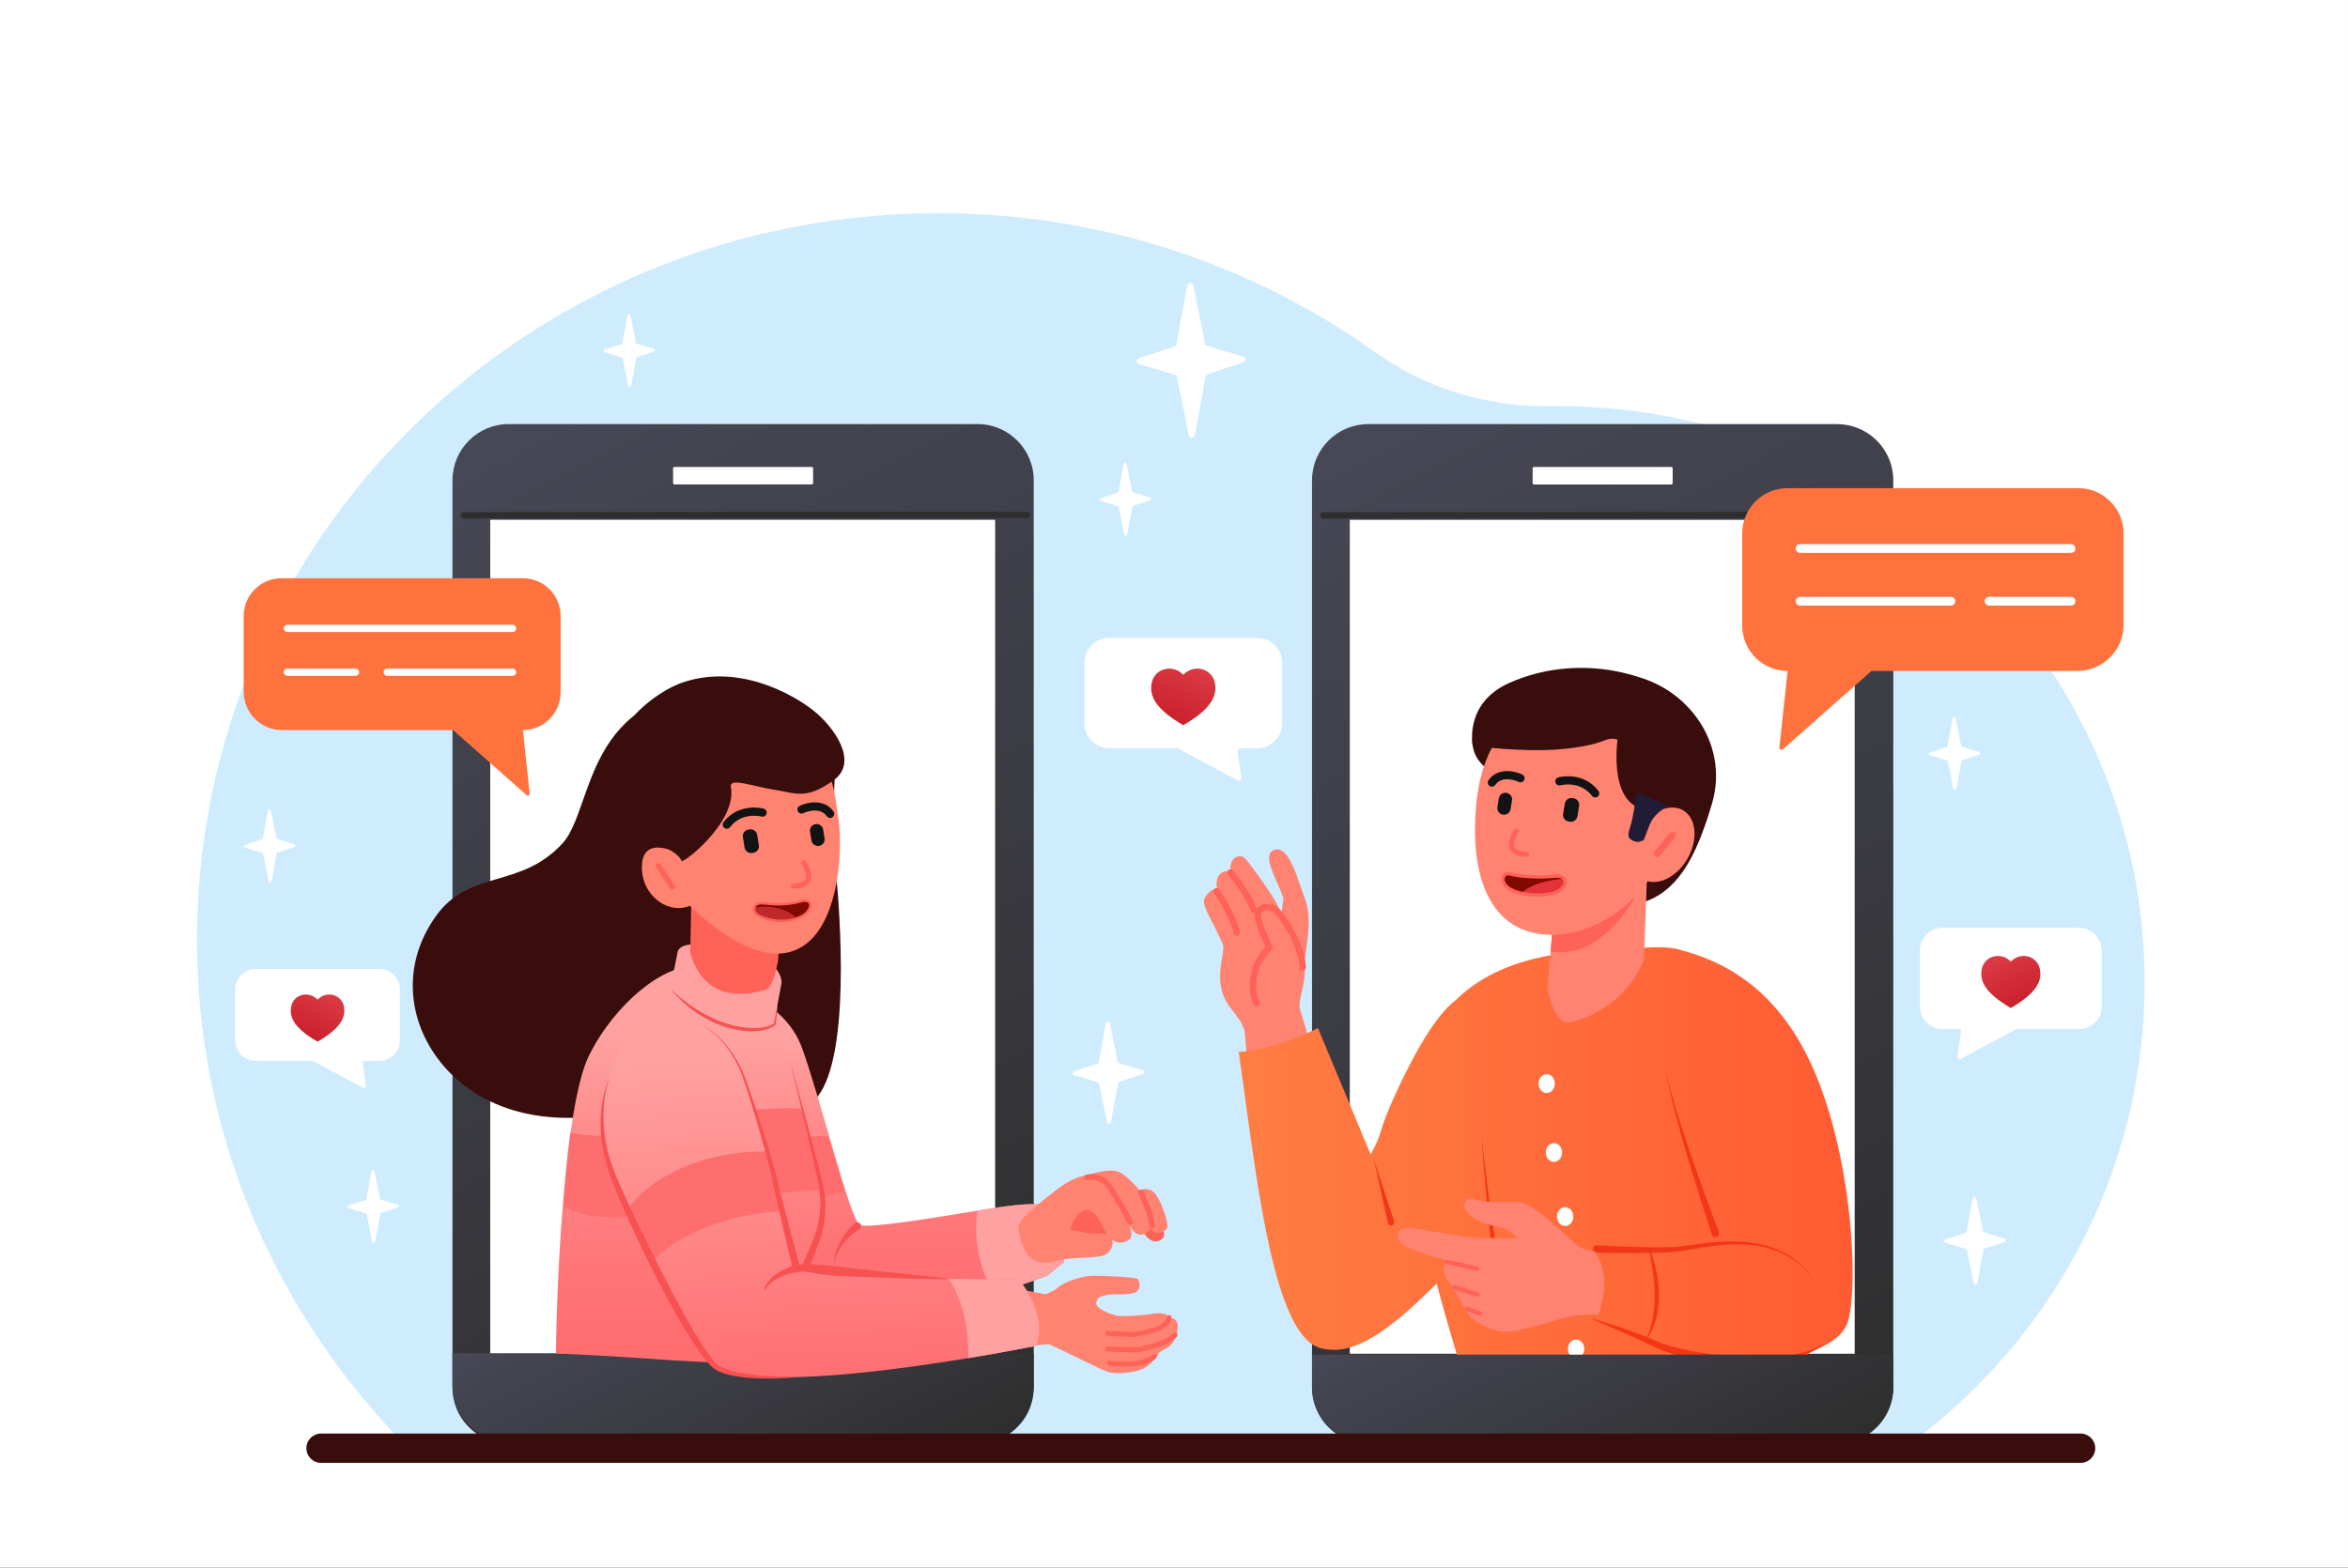
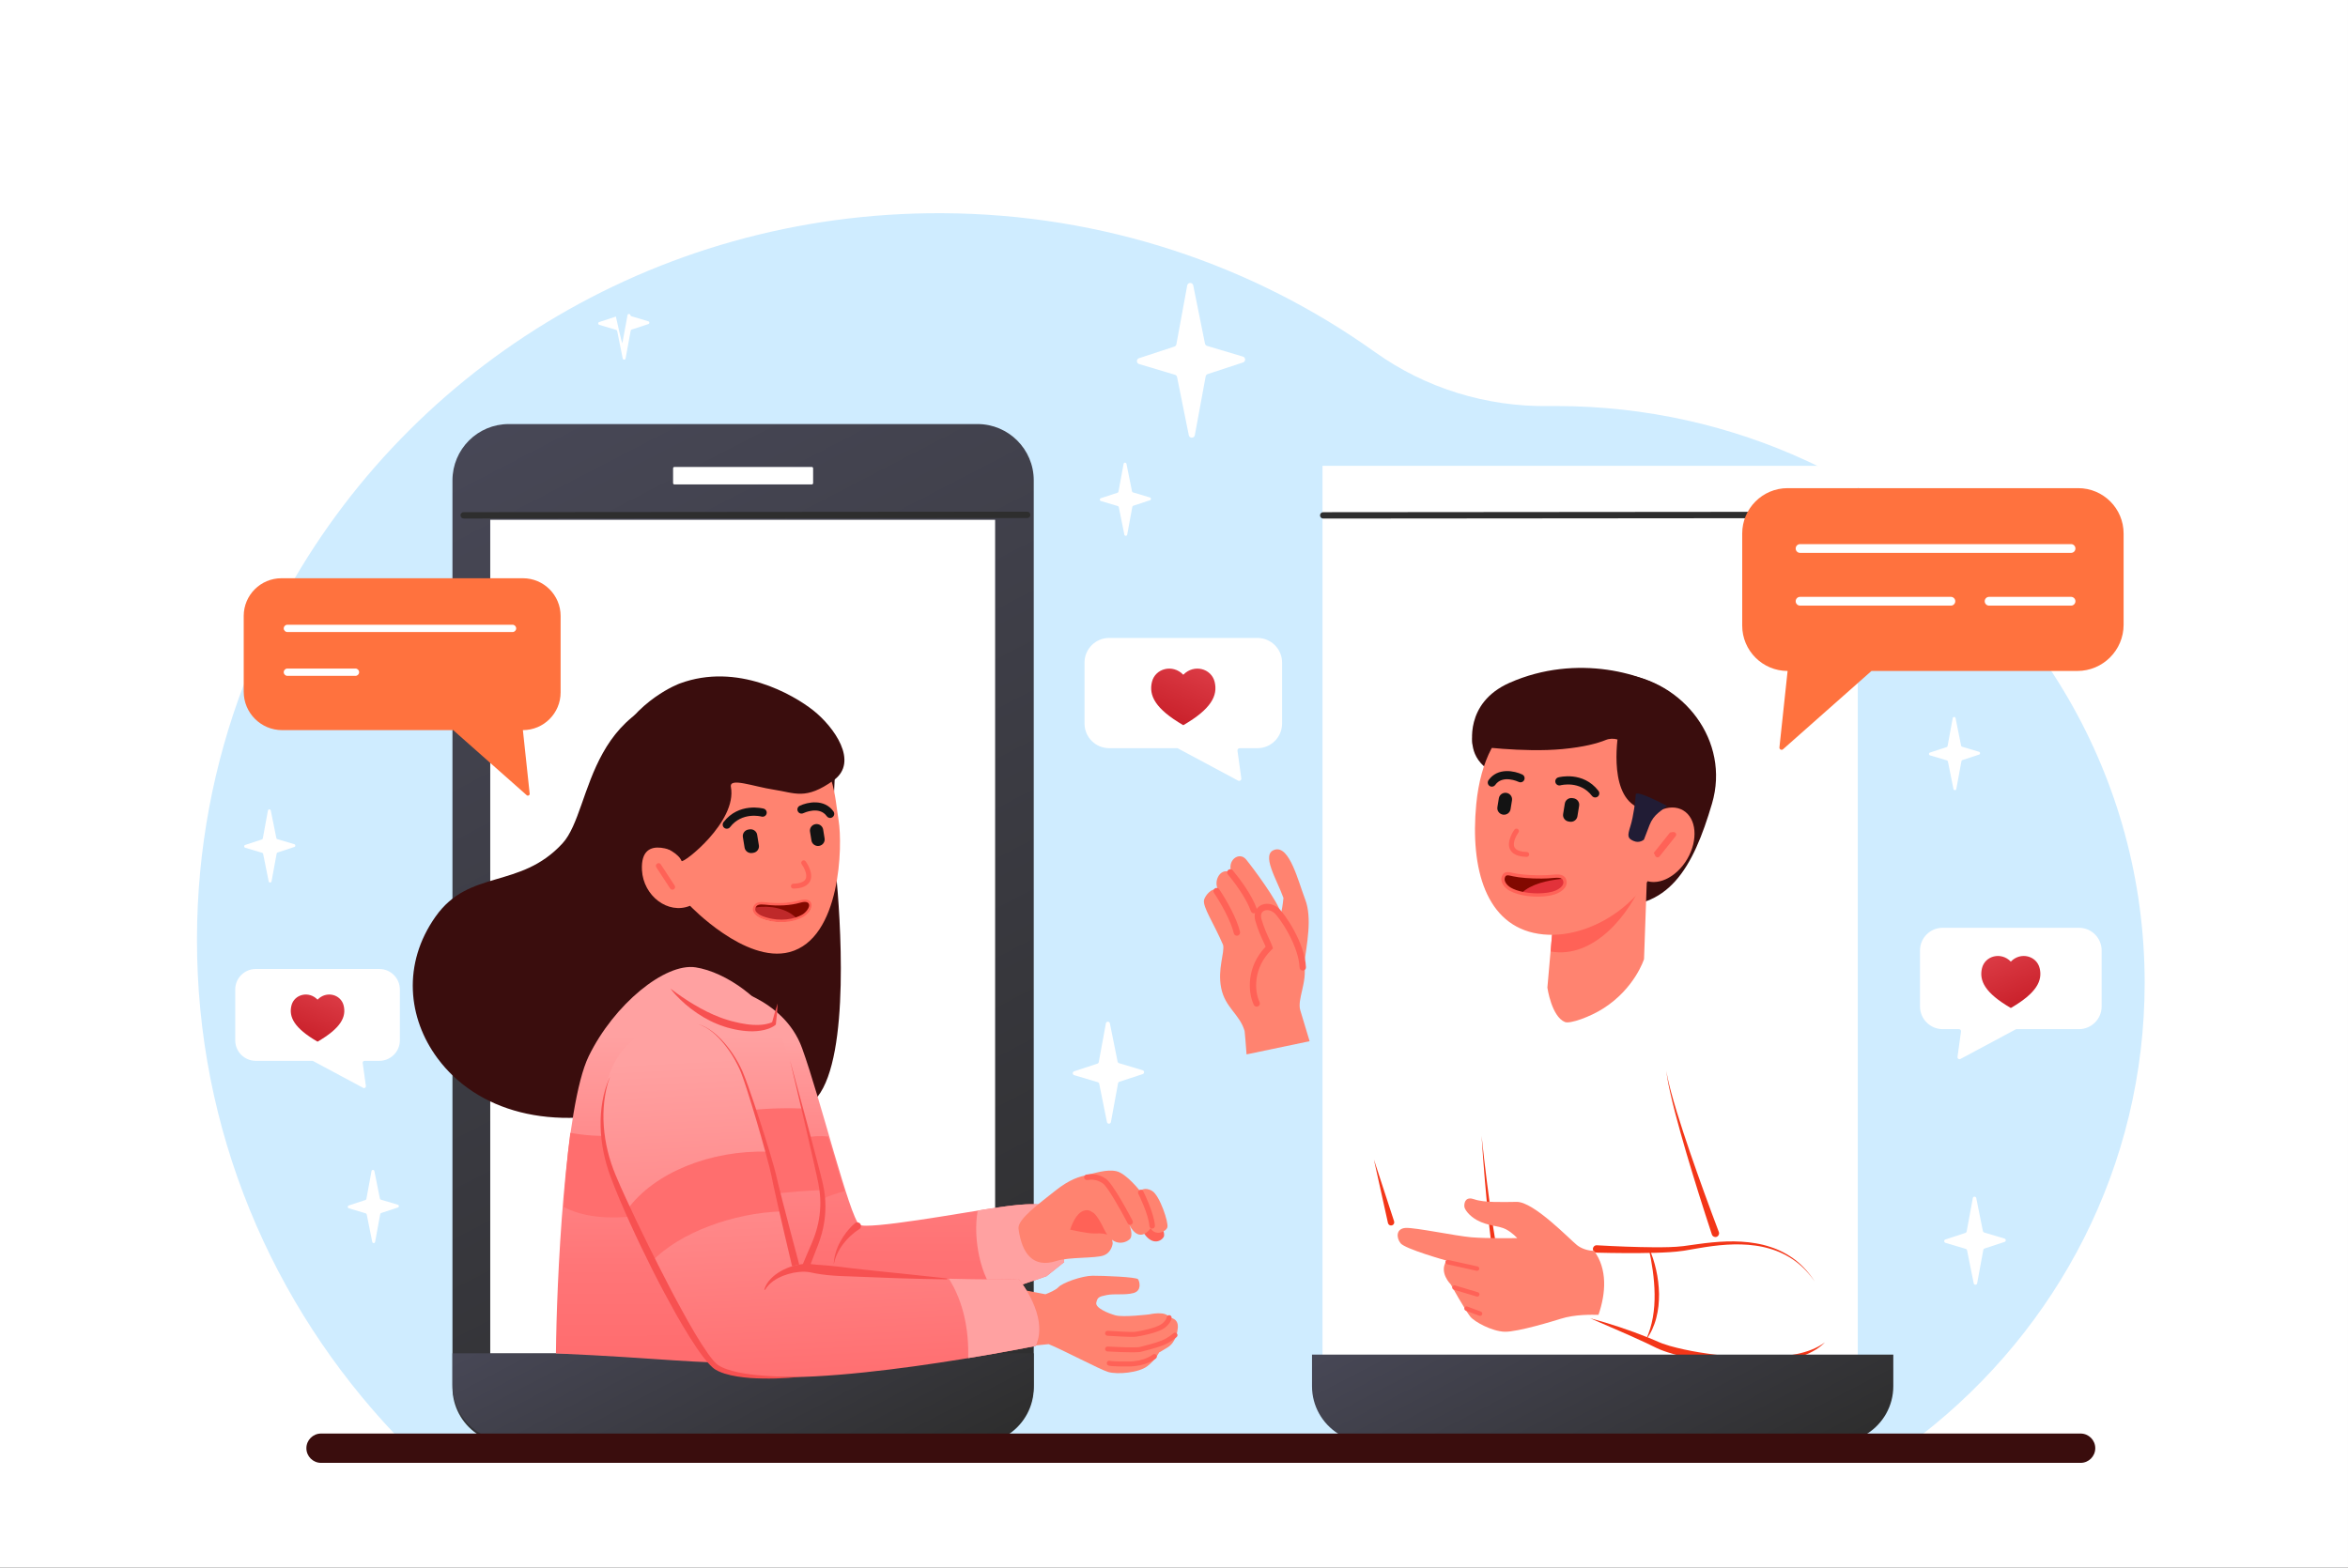
<svg xmlns="http://www.w3.org/2000/svg" version="1.1" id="illustrations" x="0px" y="0px" viewBox="0 0 5006.572 3343.722" style="enable-background:new 0 0 5006.572 3343.722;" xml:space="preserve">
  <rect x="0" y="0" width="5006.572" height="3343.722" fill="#333333" stroke="none" />
  <rect id="bg" y="0.002" style="fill:#FFFFFF;" width="5006.565" height="3343.718" />
  <path id="die" style="fill:#CFECFF;" d="M4573,2096.317c0,390.294-185.43,738.142-474.656,963.532  c-27.215,21.207-55.336,41.322-84.317,60.29H903.071c-20.669-19.558-40.794-39.661-60.33-60.29  C579.903,2782.621,419.377,2410.957,420,2002.536c0.294-190.828,35.482-373.368,99.663-541.865  c20.816-54.644,44.679-107.825,71.406-159.324c261.989-505.108,797.926-849.134,1417.343-846.611  c345.287,1.409,664.457,111.254,923.91,296.589c107.16,76.55,236.575,116.452,369.172,114.814  c5.391-0.076,10.804-0.109,16.218-0.109c192.032,0,373.997,42.261,536.742,117.817c63.773,29.615,124.601,64.33,181.919,103.631  c13.307,9.118,26.422,18.488,39.344,28.097c50.839,37.794,98.655,79.312,143.005,124.117c33.942,34.289,65.869,70.5,95.575,108.458  c35.539,45.406,67.907,93.29,96.809,143.37C4514.176,1670.118,4573,1876.485,4573,2096.317z" />
  <g id="man">
    <g>
      <path style="fill:#FF8370;" d="M2603.843,2107.001c8.312,42.375,39.4,55.879,49.984,91.896c0,0,2.956,29.584,4.169,50.025    l134.441-28.139c-5.534-18.902-14.673-48.919-19.802-65.657c-7.3-23.811,15.194-59.151,8.24-99.179    c5.688-42.983,17.249-98.029,2.182-137.395c-15.067-39.383-33.372-115.148-64.615-106.302    c-30.993,8.788,4.169,63.573,18.231,102.918c-1.677,16.42-3.434,25.64-5.126,33.407c-6.214-25.527-60.543-98.402-74.594-115.482    c-14.59-17.776-42.168,1.957-30.589,29.258c-23.24-15.445-40.237,16.863-28.816,35.357c-14.959-5.646-28.639,14.364-30.223,21.886    c-3.132,14.98,20.664,49.363,40.645,95.88C2611.682,2032.064,2595.854,2066.292,2603.843,2107.001z" />
      <g>
        <path style="fill:#FF6257;" d="M2679.595,2147.069c-2.533,0-4.965-1.423-6.133-3.861     c-12.737-26.577-16.115-80.897,25.213-124.051c-1.103-2.69-2.62-5.969-4.381-9.773c-5.033-10.875-11.926-25.77-17.438-44.885     c-3.96-13.732-0.421-25.834,9.467-32.37c10.977-7.258,27.047-5.479,39.082,4.318c13.543,11.025,57.293,75.343,59.231,126.711     c0.142,3.75-2.783,6.904-6.534,7.046c-0.087,0.004-0.174,0.005-0.261,0.005c-3.635,0-6.647-2.876-6.785-6.539     c-0.75-19.866-9.131-45.606-23.598-72.478c-12.596-23.397-25.726-40.209-30.634-44.205c-8.725-7.103-18.041-6.805-23.008-3.521     c-4.811,3.18-6.196,9.313-3.902,17.268c5.225,18.116,11.865,32.466,16.714,42.942c2.893,6.251,5.178,11.188,6.405,15.223     l1.201,3.948l-2.95,2.887c-39.485,38.629-36.923,87.905-25.566,111.602c1.622,3.384,0.193,7.442-3.191,9.064     C2681.579,2146.854,2680.579,2147.069,2679.595,2147.069z" />
      </g>
      <g>
        <path style="fill:#FF6257;" d="M2637.418,1995.818c-3.077,0-5.864-2.104-6.605-5.229c-6.23-26.262-26.711-62.865-42.357-86.23     c-2.088-3.119-1.253-7.34,1.865-9.428c3.117-2.088,7.34-1.253,9.428,1.865c17.056,25.472,37.647,62.663,44.287,90.656     c0.866,3.651-1.392,7.313-5.043,8.18C2638.465,1995.757,2637.938,1995.818,2637.418,1995.818z" />
      </g>
      <g>
        <path style="fill:#FF6257;" d="M2673.619,1948.096c-2.808,0-5.435-1.753-6.414-4.553c-7.371-21.07-25.269-49.704-49.103-78.561     c-2.39-2.894-1.981-7.177,0.912-9.566c2.895-2.389,7.178-1.98,9.566,0.912c14.584,17.657,40.661,51.884,51.452,82.727     c1.239,3.543-0.628,7.419-4.17,8.658C2675.121,1947.973,2674.363,1948.096,2673.619,1948.096z" />
      </g>
    </g>
    <rect x="2819.912" y="993.563" style="fill:#FFFFFF;" width="1141.386" height="1960.37" />
    <g>
      <linearGradient id="SVGID_1_" gradientUnits="userSpaceOnUse" x1="2836.702" y1="872.255" x2="3964.768" y2="3047.808">
        <stop offset="0" style="stop-color:#484857" />
        <stop offset="1" style="stop-color:#2E2E2E" />
      </linearGradient>
-       <path style="fill:url(#SVGID_1_);" d="M3375.618,2887.403c-0.34,0.657-0.714,1.28-1.121,1.88h282.227    c15.505,1.959,31.088,3.42,46.672,4.474c21.518,1.665,43.093,1.868,64.611,1.336c19.061-0.634,38.099-2.31,56.808-5.81    c2.401-0.453,4.802-0.929,7.191-1.438c0.668-0.147,1.336-0.294,2.005-0.442H3375.618z M4036.372,1012.041    c-6.285-60.398-57.34-107.478-119.38-107.478h-999.37c-66.31,0-120.06,53.75-120.06,120.06v1934.695    c0,40.647,20.204,76.571,51.111,98.292c19.502,13.715,43.285,21.756,68.949,21.756h238.41c-0.238-0.895-0.453-1.812-0.623-2.752    h62.459c1.903,0.793,4.134,1.71,6.614,2.752h15.538c-5.674-1.019-10.601-1.948-14.723-2.752h493.637    c-5.81,0.94-11.756,1.857-17.848,2.752h215.906c25.652,0,49.424-8.041,68.926-21.756c30.907-21.722,51.111-57.646,51.111-98.292    V1024.624C4037.029,1020.377,4036.802,1016.175,4036.372,1012.041z M3954.694,2887.403H2878.118V1108.782h1076.575V2887.403z" />
      <g>
        <path style="fill:#2E2E2E;" d="M2821.459,1106.04c-3.75,0-6.792-3.039-6.795-6.79c-0.003-3.752,3.036-6.797,6.789-6.801     l1201.638-0.991c0.002,0,0.004,0,0.006,0c3.75,0,6.792,3.039,6.795,6.79c0.003,3.752-3.036,6.797-6.789,6.8l-1201.638,0.991     C2821.463,1106.04,2821.461,1106.04,2821.459,1106.04z" />
      </g>
      <g>
        <path style="fill:#FFFFFF;" d="M3563.696,1033.353h-292.788c-1.603,0-2.903-1.3-2.903-2.903v-31.518     c0-1.603,1.3-2.903,2.903-2.903h292.788c1.603,0,2.903,1.3,2.903,2.903v31.518     C3566.599,1032.053,3565.299,1033.353,3563.696,1033.353z" />
      </g>
    </g>
    <g>
      <linearGradient id="SVGID_00000065042943152263277660000008512690708700836538_" gradientUnits="userSpaceOnUse" x1="2641.317" y1="2548.511" x2="3950.296" y2="2548.511">
        <stop offset="0" style="stop-color:#FF7D43" />
        <stop offset="1" style="stop-color:#FF5B33" />
      </linearGradient>
-       <path style="fill:url(#SVGID_00000065042943152263277660000008512690708700836538_);" d="M3939.982,2819.836    c-7.86,24.565-33.614,45.381-70.455,60.07c-4.961,1.982-10.125,3.839-15.471,5.594c0.034,0.634,0.068,1.268,0.102,1.903    c0.011,0.114,0.011,0.238,0.023,0.351c0.023,0.51,0.057,1.019,0.079,1.529c1.438,26.966,2.174,49.061,2.084,64.645    c-0.023,4.564-0.125,8.573-0.294,11.982c-2.163,43.421,1.416,64.249-32.447,81.996c-24.18,12.673-60.149,21.484-104.669,28.709    h-493.637c-9.321-1.823-14.542-3.001-14.904-3.08c0.272,0.113,3.001,1.223,7.475,3.08h-62.459    c-0.635-3.228-0.963-6.739-0.963-10.578c0-14.915-11.79-55.947-28.631-112.11c-5.946-19.819-12.526-41.53-19.434-64.645    c-0.181-0.623-0.362-1.257-0.555-1.88c-13.658-45.765-28.596-96.956-42.504-149.834    c-80.818,81.35-137.988,123.016-185.203,136.504c-20.963,5.991-39.967,6.433-58.201,2.31c-1.574-0.351-3.148-0.736-4.711-1.155    c-6.116-1.654-11.993-4.439-17.645-8.279c-89.674-60.919-122.076-386.307-156.244-623.233c5.436-0.362,10.861-0.883,16.24-1.529    c53.059-6.444,102.336-25.844,129.845-38.37c3.828-1.733,7.226-3.341,10.159-4.768c8.063-3.907,12.594-6.41,12.594-6.41    l9.762,23.409l58.201,139.585l44.588,106.934c31.133-58.156,10.419-37.521,56.275-136.527    c31.473-67.952,80.025-159.687,125.066-192.802c56.446-56.502,133.209-83.49,201.444-95.518    c37.396-6.591,72.233-8.698,99.742-8.698c23.228,0,63.037-5.527,101.158-7.724c28.97-1.676,56.978-1.427,76.016,4.598    c84.793,22.605,174.637,67.771,246.621,182.304C3948.102,2397.639,3965.826,2739.098,3939.982,2819.836z" />
      <path style="fill:#F33618;" d="M3650.193,2633.045c-18.972-57.46-37.055-115.099-54.21-173.068    c-8.505-29.002-16.717-58.093-24.368-87.332l-5.521-21.988c-1.819-7.333-3.404-14.73-5.117-22.086    c-1.79-7.337-3.001-14.819-4.527-22.211c-0.798-3.691-1.331-7.436-1.853-11.178l-1.622-11.207l2.107,11.123    c0.684,3.708,1.376,7.41,2.334,11.064c1.847,7.317,3.37,14.695,5.478,21.944c2.029,7.265,3.927,14.557,6.06,21.79l6.456,21.678    c8.901,28.821,18.35,57.465,28.09,86.012c19.617,57.038,40.182,113.805,61.549,170.151c1.559,4.112-0.491,8.667-4.566,10.212    c-4.073,1.545-8.628-0.505-10.173-4.579C3650.272,2633.27,3650.227,2633.143,3650.193,2633.045z" />
      <path style="fill:#F33618;" d="M3404.909,2656.046c40.99,2.305,82.168,3.998,123.198,4.263c20.495,0.025,41.064-0.086,61.072-2.44    c20.226-2.643,40.771-6.031,61.421-7.935c20.649-2.007,41.498-2.846,62.276-1.608c10.38,0.652,20.754,1.683,31,3.56    c5.146,0.772,10.207,2.057,15.29,3.146c5.022,1.381,10.083,2.589,15,4.319c19.848,6.274,38.517,16.142,54.927,28.794    c16.238,12.915,30.028,28.68,40.963,46.145c-11.49-17.112-25.717-32.334-42.154-44.574c-16.618-11.98-35.245-21.067-54.896-26.596    c-4.865-1.543-9.874-2.566-14.828-3.763c-5.022-0.907-10.002-2.009-15.076-2.604c-10.087-1.519-20.289-2.204-30.485-2.519    c-20.41-0.564-40.847,0.908-61.138,3.536c-20.342,2.532-40.384,6.503-60.932,9.86c-20.865,3.123-41.611,3.863-62.301,4.507    c-41.405,1.05-82.664,0.669-124.037-0.335c-4.356-0.105-7.801-3.722-7.696-8.077c0.106-4.355,3.723-7.801,8.078-7.695    c0.072,0.002,0.145,0.005,0.217,0.008L3404.909,2656.046z" />
      <path style="fill:#F33618;" d="M3390.592,2811.718c42.26,11.347,83.794,25.105,124.523,41.498    c5.076,2.107,10.177,4.135,15.225,6.357l7.505,3.281c2.375,0.983,4.695,2.02,7.197,2.87c9.831,3.594,20.175,6.441,30.576,8.982    c20.83,5.126,42.074,9.086,63.428,12.119c21.332,3.255,42.826,5.481,64.345,6.928c21.52,1.674,43.094,1.874,64.613,1.343    c21.51-0.717,42.987-2.752,63.995-7.252c20.953-4.487,41.581-11.709,59.271-24.705c-7.668,7.827-16.828,14.227-26.565,19.508    c-2.458,1.268-4.915,2.571-7.414,3.787l-7.654,3.25c-2.539,1.152-5.171,2.001-7.779,2.951c-2.622,0.89-5.208,1.966-7.878,2.696    c-5.311,1.585-10.649,3.133-16.054,4.334c-5.381,1.389-10.824,2.358-16.264,3.447c-10.902,1.957-21.897,3.313-32.908,4.27    c-11.011,1.077-22.053,1.536-33.09,1.696c-5.521,0.122-11.034,0.015-16.553,0.033c-5.511-0.149-11.031-0.208-16.539-0.444    c-22.031-1.022-43.985-3.176-65.816-6.244c-21.783-3.407-43.477-7.496-64.887-13.302c-10.688-3.003-21.31-6.298-31.836-10.553    c-2.631-0.999-5.259-2.263-7.881-3.464c-2.576-1.208-4.906-2.346-7.35-3.571c-4.809-2.448-9.728-4.73-14.604-7.083    C3470.872,2846.134,3430.663,2829.211,3390.592,2811.718z" />
      <path style="fill:#F33618;" d="M3515.084,2660.16c7.453,15.393,12.552,31.851,16.296,48.571    c1.936,8.361,3.277,16.853,4.372,25.385c1.006,8.544,1.533,17.151,1.768,25.776c0.026,8.63-0.348,17.275-1.226,25.879    c-1.024,8.588-2.479,17.148-4.7,25.515c-2.138,8.391-5.176,16.534-8.682,24.401c-3.694,7.8-8.083,15.238-13.24,22.038    c3.348-7.873,6.507-15.663,8.902-23.704c2.397-8.027,4.359-16.128,5.806-24.321c2.813-16.396,3.948-33.028,3.683-49.685    c-0.183-16.664-1.677-33.345-3.925-49.985C3521.819,2693.392,3518.82,2676.796,3515.084,2660.16z" />
    </g>
    <path style="fill:#F33618;" d="M2959.503,2608.542l-29.999-135.525l43.109,131.942c1.167,3.572-0.782,7.413-4.354,8.58   c-3.572,1.167-7.413-0.782-8.58-4.354C2959.61,2608.975,2959.55,2608.754,2959.503,2608.542z" />
    <ellipse style="fill:#FFFFFF;" cx="3298.026" cy="2311.26" rx="17.395" ry="20.071" />
    <ellipse style="fill:#FFFFFF;" cx="3313.4" cy="2458.161" rx="17.395" ry="20.071" />
    <ellipse style="fill:#FFFFFF;" cx="3337.314" cy="2594.814" rx="17.395" ry="20.071" />
    <ellipse style="fill:#FFFFFF;" cx="3360.688" cy="2877.087" rx="17.395" ry="20.071" />
    <path style="fill:#F33618;" d="M3159.125,2422.717c3.34,31.897,7.061,63.749,11.054,95.558c4.002,31.808,8.3,63.573,13.073,95.248   c4.783,31.667,9.959,63.278,16.211,94.587c3.136,15.645,6.504,31.235,10.473,46.568l3.125,11.423   c1.165,3.74,2.214,7.548,3.468,11.224c2.448,7.372,5.208,14.618,8.523,20.965l0.133,0.255c2.018,3.863,0.522,8.629-3.341,10.647   c-3.862,2.017-8.628,0.522-10.646-3.341c-0.045-0.085-0.1-0.198-0.14-0.283c-3.799-8.04-6.366-15.963-8.663-23.897   c-1.169-3.965-2.094-7.933-3.149-11.895l-2.736-11.9c-3.421-15.873-6.176-31.772-8.694-47.687   c-5.008-31.829-8.895-63.727-12.386-95.651c-3.48-31.924-6.476-63.878-9.173-95.85   C3163.57,2486.715,3161.154,2454.726,3159.125,2422.717z" />
    <g>
      <g>
        <path style="fill:#FF8370;" d="M3398.984,2667.878c-13.197-0.016-27.034-4.799-36.315-12.092     c-15.008-11.796-91.987-92.632-128.653-92.315c-26.795,0.231-69.339,2.065-90.378-5.482     c-17.046-6.113-21.586,4.571-21.337,14.792c0.168,6.859,10.611,20.479,26.638,29.434c23.329,13.034,47.654,11.96,62.179,19.735     c14.526,7.775,24.012,18.873,24.012,18.873s-65.131,1.009-98.098-1.837c-32.967-2.846-119.43-21.031-139.693-19.963     c-20.263,1.07-20.694,20.154-11.047,32.591c9.647,12.438,98.253,37.163,98.253,37.163c-17.372,25.192,8.784,50.605,8.784,50.605     s30.498,54.948,41.923,69.064c8.776,10.842,45.882,31.204,73.167,32.013c27.285,0.807,106.187-23.426,119.048-27.523     c31.133-9.915,67.437-8.747,80.897-8.534C3424.395,2758.141,3427.637,2706.773,3398.984,2667.878z" />
        <path style="fill:#FF6257;" d="M3149.461,2710.541c-0.336,0-0.681-0.037-1.023-0.111l-62.837-13.882     c-2.554-0.564-4.165-3.09-3.602-5.641c0.564-2.548,3.093-4.144,5.641-3.602l62.837,13.882c2.554,0.564,4.165,3.09,3.601,5.641     C3153.589,2709.038,3151.633,2710.541,3149.461,2710.541z" />
        <path style="fill:#FF6257;" d="M3149.935,2765.541c-0.45,0-0.909-0.065-1.362-0.2l-48.644-14.563     c-2.501-0.749-3.925-3.386-3.173-5.891c0.746-2.502,3.383-3.922,5.891-3.173l48.644,14.563c2.501,0.749,3.925,3.386,3.173,5.891     C3153.851,2764.216,3151.972,2765.541,3149.935,2765.541z" />
        <path style="fill:#FF6257;" d="M3155.878,2806.63c-0.554,0-1.115-0.095-1.664-0.302l-28.824-10.82     c-2.446-0.918-3.685-3.648-2.767-6.094c0.918-2.449,3.645-3.691,6.094-2.767l28.824,10.82c2.446,0.918,3.685,3.648,2.766,6.094     C3159.597,2805.459,3157.792,2806.63,3155.878,2806.63z" />
      </g>
    </g>
    <g>
      <path style="fill:#3A0D0D;" d="M3289.518,1530.149l-149.357,41.723c0,0-11.006,52.131,52.677,80.785    c43.289,19.477,174.601-21.517,174.601-21.517L3289.518,1530.149z" />
      <path style="fill:#3A0D0D;" d="M3191.385,1662.244c-15.131,138.609,102.69,253.818,234.425,268.199    c131.735,14.381,184.235-79.14,224.669-216.483c39.378-133.756-61.433-262.27-193.168-276.651    S3206.517,1523.635,3191.385,1662.244z" />
      <g>
        <path style="fill:#FF8370;" d="M3513.309,1826.821l-7.786,218.834c0,0-19.4,62.13-86.439,105.01     c-28.583,18.282-71.448,33.688-82.308,29.176c-28.563-11.868-37.33-73.278-37.33-73.278l14.403-164.064L3513.309,1826.821z" />
        <path style="fill:#FF6257;" d="M3506.451,1870.988l6.858-44.167l-199.46,115.678l-7.481,86.904     C3397.567,2045.65,3474.727,1952.251,3506.451,1870.988z" />
        <path style="fill:#FF8370;" d="M3553.962,1779.657c-22.03,136.089-161.302,229.737-273.478,212.076     c-112.176-17.661-145.85-138.805-132.749-276.031c18.486-193.626,144.519-237.262,256.696-219.601     S3575.992,1643.568,3553.962,1779.657z" />
        <path style="fill:#FF6257;" d="M3246.362,1826.96c2.768,0.371,5.727,0.602,8.88,0.697c2.901,0.085,5.32-2.196,5.405-5.097     c0.086-2.904-2.223-5.312-5.095-5.407c-9.88-0.278-22.44-2.279-26.271-10.101c-4.771-9.739,4.458-25.959,8.419-31.388     c1.708-2.342,1.198-5.63-1.142-7.341c-2.35-1.702-5.626-1.199-7.336,1.136c-0.735,1.002-17.904,24.761-9.387,42.193     C3223.921,1820.016,3232.828,1825.147,3246.362,1826.96z" />
        <path style="fill:#131313;" d="M3347.248,1752.641l-2.438-0.384c-7.711-1.214-13.023-8.367-11.805-15.896l3.66-22.618     c1.219-7.529,8.524-12.697,16.235-11.483l2.438,0.384c7.711,1.214,13.023,8.367,11.805,15.896l-3.66,22.618     C3362.265,1748.687,3354.959,1753.854,3347.248,1752.641z" />
        <path style="fill:#131313;" d="M3204.675,1737.528L3204.675,1737.528c-7.711-1.214-13.023-8.367-11.805-15.896l3.082-19.046     c1.218-7.529,8.524-12.697,16.235-11.483h0c7.711,1.214,13.023,8.367,11.805,15.896l-3.082,19.047     C3219.691,1733.574,3212.386,1738.741,3204.675,1737.528z" />
        <path style="fill:#131313;" d="M3400.258,1700.808c2.236,0.3,4.584-0.259,6.511-1.747c3.829-2.955,4.538-8.45,1.583-12.279     c-32.736-42.43-83.448-29.291-85.594-28.709c-4.667,1.262-7.426,6.068-6.164,10.737c1.263,4.662,6.06,7.413,10.718,6.17     c1.771-0.467,41.723-10.49,67.178,22.497C3395.957,1699.379,3398.052,1700.512,3400.258,1700.808z" />
        <path style="fill:#131313;" d="M3179.923,1677.799c3.129,0.419,6.378-0.874,8.325-3.633c15.793-22.387,48.693-7.081,50.088-6.422     c4.367,2.086,9.583,0.232,11.668-4.12c2.083-4.355,0.261-9.568-4.088-11.662c-16.375-7.891-52.493-15.509-71.979,12.108     c-2.786,3.95-1.843,9.415,2.107,12.201C3177.238,1677.115,3178.568,1677.618,3179.923,1677.799z" />
        <path style="fill:#3A0D0D;" d="M3451.331,1559.961c0,0-23.87,128.136,37.463,160.477c94.504,49.831,141.037,30.41,141.037,30.41     l-11.413-168.08l-68.683-63.01l-125.419-42.748L3451.331,1559.961z" />
        <g>
          <path style="fill:#820900;" d="M3220.455,1896.72c-9.237-5.115-18.576-15.845-14.967-25.994      c3.609-10.15,11.291-7.353,21.647-5.049c17.78,3.956,55.774,6.405,84.537,3.476c13.474-1.372,22.651-0.589,25.049,9.77      c2.398,10.358-7.063,18.521-17.508,23.335C3297.123,1912.44,3246.845,1911.333,3220.455,1896.72z" />
          <path style="fill:#E2323A;" d="M3336.72,1878.923c2.399,10.358-7.062,18.521-17.507,23.335      c-16.585,7.645-49.058,8.924-75.382,2.903c22.497-20.678,55.009-26.895,85.59-30.72      C3333.648,1875.772,3335.53,1873.781,3336.72,1878.923z" />
          <path style="fill:#FF6257;" d="M3340.135,1878.135c-3.216-13.885-16.569-13.715-28.823-12.469      c-10.091,1.03-21.461,1.382-32.708,1.234c-19.887-0.272-39.389-2.129-50.715-4.643l-2.548-0.578      c-8.811-2.05-18.8-4.36-23.149,7.871c-4.111,11.552,5.221,23.953,16.569,30.239c10.204,5.651,23.545,9.309,37.476,11.178      c24.191,3.239,50.137,1.065,64.441-5.527c3.148-1.45,5.946-3.035,8.369-4.745      C3338.063,1894.364,3342.05,1886.425,3340.135,1878.135z M3278.82,1905.44c-10.499,0-21.507-1.008-31.7-3.126      c-9.344-1.937-18.008-4.802-24.972-8.653c-8.539-4.734-16.127-13.975-13.364-21.767c2.05-5.753,4.666-5.787,14.972-3.398      l2.616,0.6c13.341,2.979,37.623,5.051,60.908,4.813h0.011c8.585-0.079,17.033-0.487,24.735-1.269      c5.334-0.544,9.411-0.657,12.515-0.249c2.684,0.362,4.643,1.121,6.047,2.344l0.011,0.011h0.011      c1.359,1.189,2.208,2.831,2.695,4.96c1.812,7.815-5.481,13.772-11.325,17.169c-1.585,0.929-3.069,1.665-4.235,2.197      C3308.753,1903.22,3294.347,1905.44,3278.82,1905.44z" />
        </g>
        <ellipse transform="matrix(0.504 -0.864 0.864 0.504 200.342 3956.42)" style="fill:#FF8370;" cx="3545.947" cy="1803.726" rx="85.045" ry="60.003" />
        <path style="fill:#FF6257;" d="M3533.707,1828.618c1.771,0.237,3.62-0.436,4.814-1.936l34.526-43.394     c1.805-2.27,1.43-5.574-0.842-7.38c-2.268-1.808-5.574-1.43-11.381-0.16l-34.526,43.394c2.195,3.27,2.57,6.575,4.842,8.38     C3531.908,1828.135,3532.798,1828.496,3533.707,1828.618z" />
      </g>
      <path style="fill:#3A0D0D;" d="M3470.148,1592.833c-10.214-15.164-29.665-21.286-46.599-14.394    c-17.477,7.113-45.872,14.844-91.177,19.188c-85.003,8.151-192.047-6.971-192.047-6.971s-19.322-90.962,78.295-134.245    c143.905-63.807,293.725-19.512,349.523,26.052c55.798,45.564,121.241,168.34,43.208,203.472    c-78.033,35.132-60.037,27.403-60.037,27.403L3470.148,1592.833z" />
      <path style="fill:#211C35;" d="M3554.265,1718.883l-17.807,14.354c-8.551,6.893-15.129,15.924-19.068,26.177l-12.044,31.355    c0,0-9.288,8.607-22.303,2.873c-13.015-5.734-13.102-10.7-6.513-31.678c6.589-20.978,10.949-55.827,11.247-67.257    C3488.074,1683.277,3554.265,1718.883,3554.265,1718.883z" />
    </g>
    <linearGradient id="SVGID_00000067950209381649679270000013804148008796723351_" gradientUnits="userSpaceOnUse" x1="3259.3" y1="2632.884" x2="3583.617" y2="3258.351">
      <stop offset="0" style="stop-color:#484857" />
      <stop offset="1" style="stop-color:#2E2E2E" />
    </linearGradient>
    <path style="fill:url(#SVGID_00000067950209381649679270000013804148008796723351_);" d="M2797.562,2889.283v67.272   c0,42.425,21.994,79.708,55.211,101.056c18.698,12.028,40.952,19.004,64.849,19.004h999.37c23.874,0,46.128-6.976,64.826-19.004   c33.217-21.348,55.211-58.631,55.211-101.056v-67.272H2797.562z" />
  </g>
  <g id="woman">
    <g>
      <rect x="999.314" y="1015.836" style="fill:#FFFFFF;" width="1141.386" height="1960.37" />
      <linearGradient id="SVGID_00000042730281094370438640000009783605901471959441_" gradientUnits="userSpaceOnUse" x1="1003.905" y1="872.164" x2="2131.97" y2="3047.716">
        <stop offset="0" style="stop-color:#484857" />
        <stop offset="1" style="stop-color:#2E2E2E" />
      </linearGradient>
      <path style="fill:url(#SVGID_00000042730281094370438640000009783605901471959441_);" d="M2084.19,904.473h-999.37    c-66.31,0-120.049,53.75-120.049,120.06v1934.695c0,40.704,20.25,76.684,51.236,98.383c19.48,13.658,43.206,21.665,68.813,21.665    h999.37c25.595,0,49.322-8.007,68.801-21.665c30.986-21.699,51.236-57.68,51.236-98.383V1024.533    C2204.227,958.223,2150.489,904.473,2084.19,904.473z M2121.892,2887.313H1045.328V1108.692h1076.564V2887.313z" />
      <g>
        <path style="fill:#2E2E2E;" d="M988.662,1105.949c-3.75,0-6.792-3.039-6.795-6.79c-0.003-3.752,3.037-6.797,6.789-6.801     l1201.638-0.991c0.002,0,0.004,0,0.006,0c3.75,0,6.792,3.039,6.795,6.79c0.003,3.752-3.037,6.797-6.789,6.801l-1201.638,0.991     C988.666,1105.949,988.664,1105.949,988.662,1105.949z" />
      </g>
      <g>
        <path style="fill:#FFFFFF;" d="M1730.899,1033.262h-292.787c-1.603,0-2.903-1.3-2.903-2.903v-31.518     c0-1.603,1.3-2.903,2.903-2.903h292.787c1.603,0,2.903,1.3,2.903,2.903v31.518     C1733.802,1031.962,1732.502,1033.262,1730.899,1033.262z" />
      </g>
      <linearGradient id="SVGID_00000024003181845766418720000009782119653673574566_" gradientUnits="userSpaceOnUse" x1="1426.506" y1="2630.032" x2="1750.823" y2="3255.5">
        <stop offset="0" style="stop-color:#484857" />
        <stop offset="1" style="stop-color:#2E2E2E" />
      </linearGradient>
      <path style="fill:url(#SVGID_00000024003181845766418720000009782119653673574566_);" d="M2124.655,2886.429c0,0,0,0-0.011,0    H964.771v67.272c0,44.373,24.066,83.128,59.866,103.91c17.69,10.272,38.246,16.15,60.183,16.15h999.37    c21.926,0,42.481-5.878,60.172-16.15c35.799-20.782,59.865-59.537,59.865-103.91v-67.272H2124.655z" />
    </g>
    <g>
      <path style="fill:#FF8370;" d="M2024.806,2730.523l6.429-8.377l197.939,38.388c8.149-3.1,22.24-9.09,27.972-15.351    c8.284-9.05,49.785-24.067,72.563-24.154c22.776-0.087,93.717,2.607,97,7.571c3.284,4.962,8.333,24.456-9.839,29.345    c-18.172,4.89-40.111,0.853-57.122,4.261c-17.012,3.407-19.493,5.05-22.172,16.099c-2.678,11.05,24.185,22.53,40.839,27.208    c16.654,4.678,72.135-2.063,72.135-2.063s36.504-8.457,42.393,6.913c0,0,22.778-0.087,17.901,25.974    c0,0-2.233,25.74-20.925,37.395c-18.69,11.654-18.475,10.921-18.475,10.921s-6.535,14.906-24.904,29.202    c-18.371,14.296-64.026,18.164-83.482,12.485c-17.395-5.076-98.653-48.154-127.146-59.404    c-14.917,1.813-115.958,10.684-212.656,22.435c-6.085,0.74-12.059,1.343-17.925,1.823    C1962.478,2857.397,1976.981,2767.165,2024.806,2730.523z" />
      <path style="fill:#FF6257;" d="M2421.496,2851.158c5.848-0.711,47.855-7.954,62.079-19.023    c13.769-10.717,14.581-20.467,14.63-21.541c0.13-2.907-2.124-5.369-5.028-5.497c-2.868-0.118-5.285,2.045-5.487,4.881    c-0.052,0.365-1.044,6.414-10.588,13.843c-10.509,8.179-45.392,15.482-56.878,16.878c-6.424,0.781-38.363-0.893-58.264-2.209    c-2.869-0.187-5.412,2.001-5.601,4.909c-0.193,2.901,2.005,5.411,4.909,5.601    C2366.437,2849.344,2412.033,2852.308,2421.496,2851.158z" />
      <path style="fill:#FF6257;" d="M2430.014,2883.731c1.093-0.133,2.013-0.29,2.744-0.472c10.238-2.564,31.533-7.894,47.195-13.895    c16.094-6.167,28.566-17.271,29.089-17.743c2.161-1.942,2.341-5.269,0.399-7.434c-1.935-2.166-5.267-2.348-7.435-0.406    c-0.115,0.104-11.599,10.298-25.822,15.747c-15.071,5.773-35.947,11.001-45.98,13.512c-7.015,1.716-45.57,0.287-68.227-1.046    c-2.907-0.182-5.397,2.041-5.569,4.947c-0.172,2.905,2.044,5.396,4.946,5.568    C2367.106,2882.85,2414.815,2885.578,2430.014,2883.731z" />
      <path style="fill:#FF6257;" d="M2421.012,2913.635c28.527-3.467,43.185-15.763,43.883-16.363c2.209-1.892,2.464-5.219,0.569-7.427    c-1.891-2.202-5.211-2.462-7.411-0.582c-0.311,0.259-17.596,14.391-50.997,14.73c-33.186,0.344-39.912-1.33-40.179-1.401    c-2.752-0.989-5.629,0.494-6.606,3.231c-0.976,2.74,0.576,5.792,3.317,6.772c1.524,0.544,9.163,2.286,43.574,1.935    C2412.092,2914.477,2416.713,2914.157,2421.012,2913.635z" />
      <path style="fill:#3A0D0D;" d="M1367.408,2360.571c-192.318,56.243-351.4,8.984-434.602-103.504    c-63.068-85.267-75.516-201.003-3.994-302.189c72.219-102.172,180.034-57.488,270.583-156.051    c68.215-74.252,44.253-330.125,351.767-329.986c120.934,0.054,256.981,53.772,217.107,287.018c0,0-21.706,9.984-20.23,56.577    c1.476,46.593,34.526,48.797,34.526,48.797c8.894,90.737,30.898,389.492-39.603,478.36    c-64.517-52.075-170.043-299.805-272-268.854c-75.055,29.077-93.526,88.483-93.526,139.403    C1377.437,2261.06,1367.408,2360.571,1367.408,2360.571z" />
      <path style="fill:#3A0D0D;" d="M1407.041,1630.479c0,0-47.999-14.15-78.254-1.132c-30.255,13.019-86.979,93.877-34.181,221.165    c41.437,99.897-126.708,325.44-111.157,377.633c15.55,52.193,310.826,108.712,310.826,108.712l252.856-6.645l33.755-691.428    L1407.041,1630.479z" />
      <path style="fill:#9E2C1A;" d="M1739.051,1768.968c-11.536,7.534-25.954,7.266-26.664,7.249c-3.161-0.082-5.658-2.712-5.576-5.873    c0.083-3.158,2.706-5.654,5.859-5.577l0,0c0.153,0.003,15.506,0.229,23.771-8.392c3.958-4.139,5.655-9.66,5.183-16.88    c-0.205-3.157,2.194-5.872,5.344-6.086c3.157-0.205,5.881,2.188,6.086,5.344c0.679,10.483-2.143,19.094-8.393,25.593    C1742.932,1766.143,1741.033,1767.673,1739.051,1768.968z" />
      <ellipse transform="matrix(0.046 -0.999 0.999 0.046 -384.826 3183.273)" style="fill:#FFFFFF;" cx="1474.199" cy="1793.113" rx="14.707" ry="14.707" />
      <path style="fill:#FFFFFF;" d="M1521.288,1833.824c12.077,13.757,7.468,25.743-0.613,31.02    c-8.08,5.277-22.198,1.914-28.649-11.909c-9.42-20.185-11.797-43.315-8.726-45.32    C1485.648,1806.081,1505.684,1816.048,1521.288,1833.824z" />
      <g>
        <linearGradient id="SVGID_00000127736203404441471890000009833336208842664622_" gradientUnits="userSpaceOnUse" x1="1904.527" y1="2128.687" x2="1905.232" y2="2833.677">
          <stop offset="0.131" style="stop-color:#FFA1A1" />
          <stop offset="0.228" style="stop-color:#FF9798" />
          <stop offset="0.509" style="stop-color:#FF8081" />
          <stop offset="0.773" style="stop-color:#FF7274" />
          <stop offset="1" style="stop-color:#FF6D6F" />
        </linearGradient>
        <path style="fill:url(#SVGID_00000127736203404441471890000009833336208842664622_);" d="M1540.524,2103.158     c0,0,129.741,22.455,169.661,132.236c39.92,109.781,101.32,360.464,122.256,376.747c14.97,11.643,227.878-26.614,266.966-32.435     c37.099-5.525,102.296-17.465,134.731-7.485c32.435,9.98,34.93,119.761,34.93,119.761l-37.425,29.94     c0,0-374.252,132.236-474.053,134.731c-99.801,2.495-159.681-99.801-159.681-99.801L1540.524,2103.158z" />
        <path style="fill:#F75151;" d="M1831.913,2621.914c-2.883,1.701-6.259,4.078-9.27,6.418c-3.09,2.37-6.051,4.935-8.973,7.571     c-5.78,5.336-11.098,11.224-15.88,17.568c-4.848,6.309-8.995,13.189-12.399,20.479c-3.629,7.232-5.862,15.056-7.842,23.021     c0.682-8.13,1.664-16.437,4.171-24.396c2.28-8.018,5.434-15.868,9.442-23.293c3.943-7.464,8.575-14.621,13.842-21.331     c2.667-3.325,5.417-6.607,8.372-9.739c3.004-3.188,5.891-6.08,9.611-9.191c3.335-2.789,8.299-2.346,11.088,0.989     c2.789,3.335,2.346,8.299-0.989,11.088c-0.323,0.27-0.661,0.51-1.01,0.719L1831.913,2621.914z" />
        <path style="fill:#FFA1A1;" d="M2269.068,2691.982c0,0-2.496-109.78-34.93-119.761c-32.436-9.98-97.632,1.959-134.731,7.484     c-3.535,0.527-8.507,1.322-14.608,2.318c-11.173,60.058,7.124,144.889,39.818,176.368c62.463-20.725,107.026-36.47,107.026-36.47     L2269.068,2691.982z" />
        <path style="fill:#FF6E6E;" d="M1800.837,2540.617c-10.096-33.359-23.873-78.429-34.93-116.434     c-66.177-8.105-132.632,34.46-189.621,68.197l33.267,151.364C1672.867,2600.789,1730.976,2558.914,1800.837,2540.617z" />
        <g>
          <path style="fill:#FF6257;" d="M2466.443,2595.214c0,0,21.042,33.991,14.568,43.703c-6.474,9.712-25.898,17.805-43.703-11.331      C2419.503,2598.451,2450.257,2588.739,2466.443,2595.214z" />
          <polygon style="fill:#FF6257;" points="2383.893,2587.12 2363.816,2647.168 2270.588,2656.722 2267.351,2591.976       2311.054,2545.036     " />
          <path style="fill:#FF8370;" d="M2372.562,2651.866c0,0-1.619,19.424-19.424,25.898c-17.805,6.474-73.42,3.012-100.323,11.69      c-50.178,16.186-74-15.857-81.048-68.714c-2.68-20.104,45.405-54.662,77.778-80.56c32.373-25.898,53.415-30.754,67.983-33.991      c14.568-3.237,42.084-12.949,63.127-8.093c21.042,4.856,50.177,42.084,50.177,42.084s9.712-9.712,25.898,0      c16.186,9.712,35.61,67.982,32.373,77.694c-3.237,9.712-25.898,19.424-35.61,1.619c0,0-22.661,35.61-45.322-6.475      c0,0,9.712,22.661,0,30.754c-9.712,8.093-35.61,16.186-53.415-21.042c-17.805-37.229-25.898-37.229-25.898-37.229      s-9.712-9.712-24.28,0c-14.568,9.712-22.661,37.229-22.661,37.229s35.61,8.093,50.178,8.093      S2370.944,2627.586,2372.562,2651.866z" />
          <path style="fill:#FF6257;" d="M2409.796,2612.423c-2.123,0-4.172-1.152-5.221-3.162c-15.377-29.521-43.385-78.768-53.079-85.23      c-13.559-9.042-23.804-8.498-33.137-7.166c-3.229,0.421-6.196-1.78-6.651-4.992c-0.459-3.216,1.776-6.194,4.99-6.653      c13.739-1.952,26.023-1.175,41.321,9.026c15.379,10.251,52.772,81.49,56.987,89.578c1.499,2.883,0.381,6.431-2.5,7.932      C2411.639,2612.208,2410.711,2612.423,2409.796,2612.423z" />
          <path style="fill:#FF6257;" d="M2456.725,2620.515c-3.08,0-5.667-2.396-5.863-5.512c-1.527-24.422-23.448-68.517-23.67-68.957      c-1.451-2.906-0.274-6.439,2.63-7.889c2.904-1.451,6.435-0.276,7.889,2.63c0.948,1.895,23.213,46.701,24.888,73.482      c0.203,3.242-2.26,6.033-5.501,6.236C2456.974,2620.511,2456.85,2620.515,2456.725,2620.515z" />
        </g>
      </g>
      <g>
        <linearGradient id="SVGID_00000136380364599459771160000002363193918819003790_" gradientUnits="userSpaceOnUse" x1="1468.533" y1="2091.525" x2="1469.324" y2="2882.45">
          <stop offset="0.148" style="stop-color:#FFA1A1" />
          <stop offset="0.411" style="stop-color:#FF8C8D" />
          <stop offset="0.772" style="stop-color:#FF7577" />
          <stop offset="1" style="stop-color:#FF6D6F" />
        </linearGradient>
        <path style="fill:url(#SVGID_00000136380364599459771160000002363193918819003790_);" d="M1630.078,2907.947l25.687-3.211     c5.608-53.726,14.381-107.678,26.974-137.904c24.951-59.88,74.851-139.721,69.861-199.601s-59.88-294.411-89.82-364.272     c-29.941-69.861-114.771-129.741-179.643-139.721c-64.87-9.981-173.9,78.826-227.877,189.62     c-51.386,105.477-68.478,482.446-69.863,633.877C1420.929,2897.157,1462.742,2907.947,1630.078,2907.947z" />
        <path style="fill:#FF6E6E;" d="M1748.736,2538.489c-7.313-44.534-22.097-106.14-39.383-174.186     c-231.205-8.317-321.025,83.167-493.279,51.971c-6.547,49.675-11.179,104.157-14.457,158.075     C1325.121,2637.091,1493.118,2548.934,1748.736,2538.489z" />
        <path style="fill:#F75151;" d="M1665.306,2806.484l55.723-131.94c4.517-11.13,9.681-21.655,13.74-32.507     c4.131-10.847,7.514-21.948,9.919-33.273c4.776-22.639,5.836-46.12,2.735-69.212c-0.293-2.899-0.745-5.777-1.302-8.639     c-0.528-2.875-0.984-5.73-1.57-8.628l-3.726-17.435l-7.742-34.859l-15.97-69.654l-32.71-139.16l37.463,137.971l18.357,69.102     l8.948,34.634l4.341,17.377c0.696,2.918,1.289,5.928,1.937,8.891c0.68,2.966,1.255,5.954,1.669,8.972     c4.069,24.021,3.833,48.856-0.407,72.984c-2.133,12.065-5.311,23.939-9.266,35.497c-3.903,11.615-8.876,22.689-12.931,33.789     l-50.975,133.28L1665.306,2806.484z" />
      </g>
      <g>
        <path style="fill:#F75151;" d="M1429.505,2108.509c16.46,12.459,33.191,24.043,50.601,34.304     c17.324,10.345,35.22,19.49,53.759,26.571c4.658,1.704,9.253,3.573,14.003,4.93l7.063,2.239l7.21,1.923     c9.612,2.604,19.321,4.541,29.054,5.966c9.744,1.456,19.521,1.903,29.189,1.506c4.803-0.327,9.627-0.819,14.236-1.937     c2.327-0.493,4.622-1.087,6.818-1.842c2.142-0.659,4.534-1.756,5.964-2.536l-1.578,2.614c1.784-7.041,3.875-14.024,5.833-21.032     c2.087-6.984,4.182-13.966,6.551-20.896c-0.325,7.317-0.923,14.582-1.53,21.845c-0.735,7.239-1.338,14.503-2.247,21.71     l-0.191,1.514l-1.387,1.102c-2.75,2.183-4.959,3.427-7.542,4.728c-1.249,0.662-2.52,1.224-3.8,1.752     c-1.275,0.572-2.562,1.084-3.874,1.481c-5.217,1.832-10.554,2.938-15.911,3.851c-10.717,1.659-21.565,1.762-32.16,0.738     c-10.604-1.004-21.106-2.771-31.292-5.46l-7.661-1.963l-7.572-2.459c-5.09-1.537-9.999-3.511-14.889-5.529     c-19.586-8.026-37.669-19.018-54.269-31.633c-8.282-6.341-16.246-13.059-23.655-20.344     C1442.793,2124.416,1435.685,2116.825,1429.505,2108.509z" />
-         <path style="fill:#FFA1A1;" d="M1444.924,2030.114l-15.419,78.395c0,0,52.783,55.408,123.347,75.602     c70.564,20.193,97.276-1.049,97.276-1.049l16.331-86.388c0,0,1.832-20.571-19.258-37.011     C1633.818,2049.231,1459.003,1984.761,1444.924,2030.114z" />
      </g>
      <g>
        <linearGradient id="SVGID_00000016050429061656711190000014473804257506983592_" gradientUnits="userSpaceOnUse" x1="1437.529" y1="2387.126" x2="1438.247" y2="3105.328" gradientTransform="matrix(0.999 -0.048 0.048 0.999 182.111 -68.137)">
          <stop offset="0" style="stop-color:#FFA1A1" />
          <stop offset="1" style="stop-color:#FF6D6F" />
        </linearGradient>
        <path style="fill:url(#SVGID_00000016050429061656711190000014473804257506983592_);" d="M1460.094,2180.712     c0,0,75.905-14.48,133.069,135.139c57.164,149.619,85.632,343.085,102.145,374.762s416.693,42.38,476.385,37.007     c0,0,66.264,79.24,36.867,143.103c0,0-476.323,96.582-640.538,57.392c-14.214-3.392-35.604-9.276-46.218-19.322     c-33.16-31.382-105.256-144.516-221.355-412.318C1300.448,2496.476,1212.703,2195.957,1460.094,2180.712z" />
        <path style="fill:#FF6E6E;" d="M1337.757,2579.608c17.022,37.258,37.246,81.239,52.018,111.182     c58.615-61.556,173.154-103.708,277.903-107.087c-7.805-34.572-19.841-86.912-30.476-127.271     C1516.493,2452.765,1395.549,2500.222,1337.757,2579.608z" />
        <path style="fill:#FFA1A1;" d="M2171.692,2727.62c-20.082,1.807-78.723,1.792-148.309-0.226     c31.511,50.376,42.634,109.634,41.028,169.337c84.416-13.9,144.148-26.008,144.148-26.008     C2237.956,2806.86,2171.692,2727.62,2171.692,2727.62z" />
        <path style="fill:#F75151;" d="M2018.799,2728.732c-16.919-0.18-33.828-0.523-50.734-0.942     c-16.906-0.434-33.824-0.706-50.72-1.347l-101.431-3.894c-16.928-0.602-33.882-1.014-50.793-2.832     c-8.438-0.838-16.934-2.017-25.437-3.503l-12.557-2.541c-3.607-0.664-7.393-1.065-11.24-1.167     c-15.442-0.345-31.592,2.883-46.538,8.808c-14.751,6.124-29.254,14.929-37.703,29.407l-0.011,0.019     c-0.274,0.47-0.878,0.629-1.349,0.355c-0.399-0.233-0.573-0.702-0.45-1.126c2.431-8.391,7.498-16.015,13.624-22.385     c6.122-6.454,13.366-11.722,21.044-16.163c15.451-8.723,32.721-14.358,51.084-15.507c4.596-0.262,9.279-0.281,14.035,0.267     l3.576,0.504l3.014,0.316l5.886,0.583c4.149,0.275,8.297,0.502,12.424,0.903c4.175,0.312,8.369,0.55,12.537,0.98     c16.727,1.385,33.454,3.717,50.211,5.772c33.535,3.949,67.165,7.262,100.786,10.701c16.817,1.639,33.615,3.61,50.429,5.358     l50.434,5.48c0.539,0.058,0.928,0.543,0.869,1.081C2019.733,2728.362,2019.296,2728.736,2018.799,2728.732z" />
        <path style="fill:#F75151;" d="M1688.938,2700.802c-10.991-46.416-21.896-92.823-32.446-139.361l-7.723-34.985l-3.585-17.563     c-1.154-5.684-2.553-11.468-3.986-17.207c-5.747-23.01-12.174-45.959-18.706-68.847c-6.56-22.888-13.322-45.727-20.319-68.489     c-7.108-22.685-13.969-45.629-22.474-67.656c-9.074-21.811-21.316-42.427-36.356-60.779c-7.532-9.158-15.797-17.77-25.074-25.191     c-9.245-7.355-19.64-13.774-31.352-16.307c11.782,2.215,22.437,8.392,31.942,15.549c9.544,7.225,18.107,15.679,25.952,24.71     c15.666,18.106,28.596,38.577,38.422,60.51c9.265,22.208,16.671,44.809,24.426,67.397c7.62,22.609,15.004,45.291,22.191,68.044     c7.163,22.767,14.211,45.549,20.639,68.626c1.607,5.781,3.172,11.545,4.55,17.505l4.056,17.36l8.68,34.606     c11.849,46.128,24.071,92.206,36.365,138.236L1688.938,2700.802z" />
        <path style="fill:#F75151;" d="M1707.981,2936.464c-35.913,3.913-72.176,5.07-108.501,2.65     c-18.138-1.49-36.354-3.809-54.272-9.333c-4.481-1.36-8.912-3.086-13.269-5.113c-2.186-1.047-4.28-2.19-6.472-3.451     c-2.297-1.445-4.311-3.009-6.149-4.636c-7.331-6.521-13.148-13.683-18.836-20.944c-11.266-14.553-21.221-29.788-30.838-45.197     c-9.598-15.415-18.817-31.021-27.801-46.744c-17.701-31.594-34.733-63.51-50.986-95.811     c-16.102-32.374-32.052-64.821-46.867-97.812c-14.933-32.944-29.434-66.054-42.078-100.148     c-12.737-34.31-20.419-70.605-21.229-107.127c-0.359-18.238,0.778-36.511,4.039-54.407c3.246-17.855,8.128-35.529,16.094-51.766     c-6.695,16.775-10.144,34.573-12.334,52.319c-2.021,17.802-2.296,35.742-1.01,53.531c2.654,35.584,11.33,70.552,25.017,103.336     c6.796,16.549,14.197,32.946,21.717,49.274c7.432,16.373,15.08,32.663,22.854,48.894c15.68,32.399,31.294,64.843,47.706,96.877     c16.285,32.094,32.764,64.092,50.181,95.527c17.204,31.492,35.058,62.845,55.418,91.858c5.154,7.121,10.591,14.189,16.566,19.873     c1.483,1.42,3.016,2.664,4.496,3.682c1.681,1.033,3.515,2.131,5.359,3.091c3.768,1.882,7.676,3.639,11.762,5.098     c16.34,5.928,34.036,9.089,51.718,11.408C1635.776,2935.929,1671.906,2936.864,1707.981,2936.464z" />
      </g>
-       <path style="fill:#FF6257;" d="M1474.206,1912.359l-2.387,119.504c19.273,68.171,69.877,106.812,162.147,78.791    c17.503-7.994,25.494-65.839,25.494-65.839l4.718-78.684l-162.834-99.846C1501.345,1866.284,1468.116,1914.817,1474.206,1912.359z    " />
      <path style="fill:#FF8370;" d="M1471.375,1931.929c0,0,117.591,123.618,211.978,98.833    c109.953-28.872,113.433-228.424,104.83-280.396c-8.603-51.972-8.439-125.795-77.583-168.176    c-69.144-42.381-229.445-62.086-259.664,22.151c-30.22,84.237,2.739,219.359,2.739,219.359s-89.379-52.202-84.83,32.365    C1371.778,1910.573,1424.116,1951.276,1471.375,1931.929z" />
      <path style="fill:#3A0D0D;" d="M1346.706,1778.955l70.346,28.35c0,0,29.772,12.519,36.236,29.03    c2.67,6.822,118.951-83.732,105.207-157.687c-3.956-21.287,47.653-1.026,91.825,5.683c45.072,6.846,67.404,22.76,126.973-19.863    c55.342-39.598,0.084-114.948-42.924-149.058s-162.321-103.044-284.721-57.661c0,0-94.206,33.881-142.502,134.531    c-48.296,100.65-31.726,172.759-31.726,172.759L1346.706,1778.955z" />
      <path style="fill:#FF6257;" d="M1436.904,1896.782c-2.647,1.729-6.197,0.984-7.925-1.663l-29.53-45.216    c-1.729-2.647-0.984-6.196,1.663-7.925c2.647-1.729,6.197-0.984,7.925,1.663l29.53,45.216    C1440.295,1891.503,1439.55,1895.053,1436.904,1896.782z" />
      <path style="fill:#FF6257;" d="M1700.774,1894.66c-2.768,0.371-5.727,0.602-8.88,0.697c-2.901,0.085-5.32-2.196-5.405-5.097    c-0.085-2.904,2.223-5.312,5.095-5.407c9.88-0.278,22.44-2.279,26.271-10.101c4.772-9.739-4.458-25.959-8.419-31.388    c-1.708-2.342-1.198-5.63,1.142-7.341c2.35-1.702,5.626-1.199,7.337,1.136c0.735,1.002,17.904,24.761,9.387,42.193    C1723.215,1887.715,1714.308,1892.846,1700.774,1894.66z" />
      <path style="fill:#131313;" d="M1603.888,1819.34l2.438-0.384c7.711-1.214,13.023-8.367,11.805-15.896l-3.66-22.618    c-1.218-7.529-8.524-12.697-16.235-11.483l-2.439,0.384c-7.711,1.214-13.023,8.367-11.805,15.896l3.66,22.618    C1588.871,1815.386,1596.177,1820.554,1603.888,1819.34z" />
      <path style="fill:#131313;" d="M1746.461,1804.227L1746.461,1804.227c7.711-1.214,13.023-8.367,11.805-15.896l-3.082-19.046    c-1.218-7.529-8.524-12.697-16.235-11.483h0c-7.711,1.214-13.023,8.367-11.805,15.896l3.082,19.047    C1731.445,1800.273,1738.75,1805.441,1746.461,1804.227z" />
      <path style="fill:#131313;" d="M1550.878,1767.507c-2.236,0.299-4.584-0.259-6.511-1.747c-3.829-2.955-4.538-8.45-1.583-12.279    c32.736-42.43,83.448-29.291,85.594-28.709c4.667,1.262,7.426,6.068,6.165,10.737c-1.263,4.662-6.06,7.413-10.718,6.17    c-1.771-0.467-41.724-10.49-67.178,22.497C1555.179,1766.079,1553.085,1767.212,1550.878,1767.507z" />
      <path style="fill:#131313;" d="M1771.214,1744.498c-3.129,0.419-6.379-0.874-8.325-3.633    c-15.793-22.387-48.693-7.082-50.088-6.422c-4.367,2.086-9.583,0.232-11.668-4.12c-2.083-4.355-0.261-9.568,4.088-11.662    c16.375-7.891,52.493-15.509,71.979,12.108c2.786,3.95,1.843,9.415-2.107,12.201    C1773.898,1743.814,1772.568,1744.317,1771.214,1744.498z" />
      <g>
        <path style="fill:#820900;" d="M1713.687,1952.659c8.081-5.28,17.171-12.82,14.174-22.203     c-2.996-9.383-11.944-9.503-21.363-7.495c-16.172,3.448-49.13,5.958-75.047,2.948c-12.142-1.41-20.639,2.112-23.077,11.621     c-2.438,9.509,5.94,15.929,15.438,20.075C1645.685,1967.155,1686.751,1970.259,1713.687,1952.659z" />
        <path style="fill:#BF292A;" d="M1698.133,1958.05c-24.741,6.6-52.683,10.712-75.195-2.75     c-8.376-5.009-14.956-11.561-12.824-19.762C1641.378,1930.629,1676.439,1936.938,1698.133,1958.05z" />
        <path style="fill:#FF6257;" d="M1729.854,1927.06c-1.948-5.697-7.86-11.473-24.972-6.614c-20.997,5.946-45.018,7.26-73.456,3.998     c-9.185-1.053-18.936-0.906-23.783,7.022c-0.759,1.212-1.393,2.616-1.891,4.224c-2.99,9.672,6.727,18.426,17.69,22.798     c6.931,2.763,14.145,4.825,21.45,6.172c6.399,1.189,12.865,1.835,19.264,1.937c17.758,0.317,34.984-3.488,48.835-11.314     C1722.255,1950.051,1733.161,1936.777,1729.854,1927.06z M1696.818,1956.823c-12.515,4.134-26.694,5.561-40.93,4.224     c0,0,0,0-0.011,0c-10.351-0.974-20.737-3.398-30.544-7.305c-8.505-3.386-16.727-10.012-14.7-16.547     c0.204-0.646,0.419-1.257,0.691-1.834c0.193-0.431,0.408-0.849,0.646-1.246c2.401-3.975,7.237-5.934,18.879-4.598     c29.106,3.33,53.784,1.97,75.415-4.168c5.38-1.518,9.638-1.982,12.786-1.404c3.08,0.566,5.085,2.163,5.968,4.757     c2.31,6.773-7.09,17.928-14.542,22.141C1706.23,1953.244,1701.654,1955.238,1696.818,1956.823z" />
      </g>
    </g>
  </g>
  <g id="decor">
    <g>
      <path style="fill:#FFFFFF;" d="M2384.921,1048.576l10.915-59.268c0.618-3.355,5.412-3.395,6.086-0.051l11.822,58.644    c0.227,1.123,1.054,2.029,2.151,2.357l36.144,10.798c2.907,0.869,2.964,4.966,0.081,5.914l-35.601,11.705    c-1.077,0.354-1.875,1.268-2.08,2.383l-10.915,59.268c-0.618,3.355-5.412,3.396-6.086,0.051l-11.822-58.644    c-0.226-1.123-1.053-2.029-2.151-2.357l-36.144-10.798c-2.908-0.869-2.964-4.966-0.081-5.914l35.601-11.705    C2383.918,1050.605,2384.716,1049.691,2384.921,1048.576z" />
      <path style="fill:#FFFFFF;" d="M2508.381,734.208l23.077-125.31c1.306-7.094,11.443-7.179,12.868-0.108l24.995,123.989    c0.479,2.374,2.228,4.291,4.548,4.984l76.419,22.829c6.147,1.837,6.266,10.5,0.171,12.504l-75.271,24.748    c-2.277,0.749-3.963,2.681-4.398,5.038l-23.077,125.31c-1.306,7.094-11.443,7.179-12.868,0.108l-24.995-123.989    c-0.479-2.374-2.227-4.29-4.548-4.984l-76.418-22.829c-6.148-1.837-6.266-10.5-0.171-12.504l75.271-24.748    C2506.26,738.498,2507.947,736.566,2508.381,734.208z" />
    </g>
-     <path style="fill:#FFFFFF;" d="M1327.135,731.467l10.915-59.268c0.618-3.355,5.412-3.396,6.086-0.051l11.822,58.643   c0.226,1.123,1.053,2.029,2.151,2.357l36.144,10.798c2.908,0.869,2.964,4.966,0.081,5.914l-35.601,11.705   c-1.077,0.354-1.875,1.268-2.08,2.383l-10.915,59.268c-0.618,3.355-5.412,3.395-6.086,0.051l-11.822-58.643   c-0.226-1.123-1.054-2.029-2.151-2.357l-36.144-10.798c-2.908-0.869-2.964-4.966-0.081-5.914l35.601-11.705   C1326.132,733.495,1326.929,732.582,1327.135,731.467z" />
+     <path style="fill:#FFFFFF;" d="M1327.135,731.467l10.915-59.268c0.618-3.355,5.412-3.396,6.086-0.051c0.226,1.123,1.053,2.029,2.151,2.357l36.144,10.798c2.908,0.869,2.964,4.966,0.081,5.914l-35.601,11.705   c-1.077,0.354-1.875,1.268-2.08,2.383l-10.915,59.268c-0.618,3.355-5.412,3.395-6.086,0.051l-11.822-58.643   c-0.226-1.123-1.054-2.029-2.151-2.357l-36.144-10.798c-2.908-0.869-2.964-4.966-0.081-5.914l35.601-11.705   C1326.132,733.495,1326.929,732.582,1327.135,731.467z" />
    <path style="fill:#FFFFFF;" d="M4152.805,1591.059l10.915-59.268c0.618-3.355,5.412-3.396,6.086-0.051l11.822,58.644   c0.226,1.123,1.053,2.029,2.151,2.357l36.144,10.798c2.908,0.869,2.964,4.966,0.081,5.914l-35.601,11.705   c-1.077,0.354-1.875,1.268-2.08,2.383l-10.915,59.268c-0.618,3.355-5.412,3.395-6.086,0.051l-11.822-58.643   c-0.226-1.123-1.053-2.029-2.151-2.357l-36.144-10.798c-2.908-0.869-2.964-4.966-0.081-5.914l35.602-11.705   C4151.802,1593.088,4152.6,1592.174,4152.805,1591.059z" />
    <path style="fill:#FFFFFF;" d="M2342.87,2265.319l15.211-82.598c0.861-4.676,7.542-4.732,8.482-0.071l16.475,81.727   c0.315,1.565,1.468,2.828,2.998,3.285l50.371,15.048c4.052,1.211,4.13,6.921,0.113,8.242l-49.615,16.313   c-1.501,0.493-2.613,1.767-2.899,3.321l-15.211,82.598c-0.861,4.676-7.542,4.732-8.482,0.071l-16.475-81.727   c-0.315-1.565-1.468-2.828-2.998-3.285l-50.371-15.048c-4.052-1.21-4.13-6.921-0.113-8.241l49.615-16.313   C2341.472,2268.147,2342.584,2266.873,2342.87,2265.319z" />
    <path style="fill:#FFFFFF;" d="M781.254,2557.11l10.915-59.268c0.618-3.355,5.412-3.395,6.086-0.051l11.822,58.644   c0.226,1.123,1.054,2.029,2.151,2.357l36.144,10.798c2.908,0.869,2.964,4.966,0.081,5.914l-35.601,11.705   c-1.077,0.354-1.875,1.268-2.08,2.383l-10.915,59.268c-0.618,3.355-5.412,3.395-6.086,0.051l-11.822-58.644   c-0.226-1.123-1.054-2.029-2.151-2.357l-36.144-10.798c-2.908-0.869-2.964-4.966-0.081-5.914l35.601-11.705   C780.251,2559.139,781.048,2558.225,781.254,2557.11z" />
    <path style="fill:#FFFFFF;" d="M560.41,1788.12l10.915-59.268c0.618-3.355,5.412-3.396,6.086-0.051l11.822,58.644   c0.226,1.123,1.054,2.029,2.151,2.357l36.144,10.798c2.908,0.869,2.964,4.966,0.081,5.914l-35.601,11.705   c-1.077,0.354-1.875,1.268-2.08,2.383l-10.915,59.268c-0.618,3.355-5.412,3.395-6.086,0.051l-11.822-58.643   c-0.226-1.123-1.054-2.029-2.151-2.357l-36.144-10.798c-2.908-0.869-2.964-4.966-0.081-5.914l35.601-11.705   C559.407,1790.149,560.204,1789.235,560.41,1788.12z" />
    <path style="fill:#FFFFFF;" d="M4193.446,2626.744l13.133-71.315c0.743-4.037,6.512-4.085,7.323-0.062l14.225,70.563   c0.272,1.351,1.268,2.442,2.588,2.836l43.49,12.992c3.499,1.045,3.566,5.975,0.097,7.116l-42.837,14.084   c-1.296,0.426-2.256,1.526-2.503,2.867l-13.133,71.315c-0.744,4.037-6.512,4.085-7.323,0.062l-14.225-70.563   c-0.272-1.351-1.268-2.442-2.588-2.836l-43.49-12.992c-3.499-1.045-3.566-5.975-0.098-7.116l42.837-14.084   C4192.239,2629.185,4193.199,2628.086,4193.446,2626.744z" />
    <g>
      <path style="fill:#FF723E;" d="M600.092,1233.338c-44.42,0-80.429,36.009-80.429,80.429v161.605    c0,45.244,36.677,81.921,81.921,81.921h364.732l156.718,138.756c2.631,2.33,6.751,0.204,6.378-3.29l-14.467-135.465l0,0    c44.42,0,80.429-36.009,80.429-80.429v-163.098c0-44.42-36.009-80.429-80.429-80.429H600.092z" />
      <g>
        <path style="fill:#FFFFFF;" d="M1092.838,1348.075H612.792c-4.301,0-7.788-3.487-7.788-7.788s3.487-7.788,7.788-7.788h480.047     c4.301,0,7.788,3.487,7.788,7.788S1097.14,1348.075,1092.838,1348.075z" />
      </g>
      <g>
-         <path style="fill:#FFFFFF;" d="M1092.838,1441.535H825.683c-4.301,0-7.788-3.487-7.788-7.788s3.487-7.788,7.788-7.788h267.155     c4.301,0,7.788,3.487,7.788,7.788S1097.14,1441.535,1092.838,1441.535z" />
-       </g>
+         </g>
      <g>
        <path style="fill:#FFFFFF;" d="M757.954,1441.535H612.792c-4.301,0-7.788-3.487-7.788-7.788s3.487-7.788,7.788-7.788h145.162     c4.301,0,7.788,3.487,7.788,7.788S762.255,1441.535,757.954,1441.535z" />
      </g>
    </g>
    <g>
      <path style="fill:#FF723E;" d="M4431.305,1041.182c53.461,0,96.8,43.339,96.8,96.8v194.5c0,54.453-44.143,98.596-98.596,98.596    h-438.972l-188.617,166.999c-3.167,2.804-8.126,0.246-7.677-3.96l17.412-163.039l0,0c-53.461,0-96.8-43.339-96.8-96.8v-196.296    c0-53.461,43.339-96.8,96.8-96.8H4431.305z" />
      <g>
        <path style="fill:#FFFFFF;" d="M4416.021,1179.273H3838.26c-5.177,0-9.373-4.196-9.373-9.373s4.196-9.373,9.373-9.373h577.761     c5.177,0,9.373,4.196,9.373,9.373S4421.197,1179.273,4416.021,1179.273z" />
      </g>
      <g>
        <path style="fill:#FFFFFF;" d="M4159.795,1291.757H3838.26c-5.177,0-9.373-4.196-9.373-9.373s4.196-9.373,9.373-9.373h321.535     c5.177,0,9.373,4.196,9.373,9.373S4164.972,1291.757,4159.795,1291.757z" />
      </g>
      <g>
        <path style="fill:#FFFFFF;" d="M4416.021,1291.757h-174.71c-5.177,0-9.373-4.196-9.373-9.373s4.196-9.373,9.373-9.373h174.71     c5.177,0,9.373,4.196,9.373,9.373S4421.197,1291.757,4416.021,1291.757z" />
      </g>
    </g>
    <g>
      <path style="fill:#FFFFFF;" d="M2638.637,1601.16l8.163,59.023c0.527,3.807-3.489,6.603-6.877,4.789l-129.124-69.158l0,0h-145.676    c-29.07,0-52.636-23.566-52.636-52.636v-129.877c0-29.07,23.566-52.636,52.636-52.636h316.007    c29.07,0,52.636,23.566,52.636,52.636v129.877c0,29.07-23.566,52.636-52.636,52.636h-37.836    C2640.441,1595.814,2638.246,1598.334,2638.637,1601.16z" />
      <linearGradient id="SVGID_00000008846386057882601570000014761724318575052991_" gradientUnits="userSpaceOnUse" x1="2491.335" y1="1540.041" x2="2541.503" y2="1425.596">
        <stop offset="0.006" style="stop-color:#C9202A" />
        <stop offset="1" style="stop-color:#DA3943" />
      </linearGradient>
      <path style="fill:url(#SVGID_00000008846386057882601570000014761724318575052991_);" d="M2523.127,1546.731    c-60.246-34.891-73.829-63.57-66.844-92.34c6.985-28.771,44.263-38.73,66.844-15.215c22.581-23.515,59.859-13.555,66.844,15.215    C2596.955,1483.161,2583.372,1511.839,2523.127,1546.731z" />
    </g>
    <g>
      <path style="fill:#FFFFFF;" d="M773.355,2267.135l6.803,49.186c0.439,3.172-2.907,5.502-5.731,3.99l-107.602-57.631l0,0H545.429    c-24.225,0-43.862-19.638-43.862-43.863v-108.23c0-24.225,19.638-43.863,43.862-43.863h263.336    c24.225,0,43.863,19.638,43.863,43.863v108.23c0,24.225-19.638,43.863-43.863,43.863h-31.53    C774.858,2262.681,773.029,2264.781,773.355,2267.135z" />
      <linearGradient id="SVGID_00000008843394355740259490000008853481780711781557_" gradientUnits="userSpaceOnUse" x1="650.605" y1="2216.204" x2="692.411" y2="2120.834">
        <stop offset="0.006" style="stop-color:#C9202A" />
        <stop offset="1" style="stop-color:#DA3943" />
      </linearGradient>
      <path style="fill:url(#SVGID_00000008843394355740259490000008853481780711781557_);" d="M677.097,2221.778    c-50.204-29.076-61.523-52.974-55.703-76.949c5.821-23.975,36.885-32.274,55.703-12.679    c18.817-19.595,49.882-11.296,55.702,12.679C738.62,2168.804,727.301,2192.702,677.097,2221.778z" />
    </g>
    <g>
      <path style="fill:#FFFFFF;" d="M4181.419,2199.963l-7.505,54.263c-0.484,3.5,3.208,6.07,6.322,4.402l118.71-63.58l0,0h133.927    c26.726,0,48.391-21.665,48.391-48.391v-119.402c0-26.725-21.665-48.391-48.391-48.391h-290.521    c-26.725,0-48.39,21.665-48.39,48.391v119.402c0,26.726,21.665,48.391,48.39,48.391h34.785    C4179.761,2195.049,4181.779,2197.365,4181.419,2199.963z" />
      <linearGradient id="SVGID_00000110436734154041165940000005294361131290017466_" gradientUnits="userSpaceOnUse" x1="3533.18" y1="2143.774" x2="3579.302" y2="2038.559" gradientTransform="matrix(-1 0 0 1 7850.021 0)">
        <stop offset="0.006" style="stop-color:#C9202A" />
        <stop offset="1" style="stop-color:#DA3943" />
      </linearGradient>
      <path style="fill:url(#SVGID_00000110436734154041165940000005294361131290017466_);" d="M4287.614,2149.924    c55.387-32.077,67.874-58.443,61.453-84.893c-6.421-26.45-40.693-35.606-61.453-13.988c-20.76-21.618-55.032-12.462-61.453,13.988    C4219.739,2091.481,4232.227,2117.847,4287.614,2149.924z" />
    </g>
  </g>
  <path id="floor" style="fill:#3A0D0D;" d="M4467.674,3088.881c0,8.63-3.5,16.444-9.162,22.096  c-5.651,5.663-13.466,9.162-22.107,9.162H684.571c-17.271,0-31.269-13.998-31.269-31.258c0-8.642,3.5-16.456,9.162-22.107  c5.651-5.663,13.466-9.162,22.107-9.162h3751.834C4453.676,3057.612,4467.674,3071.61,4467.674,3088.881z" />
</svg>